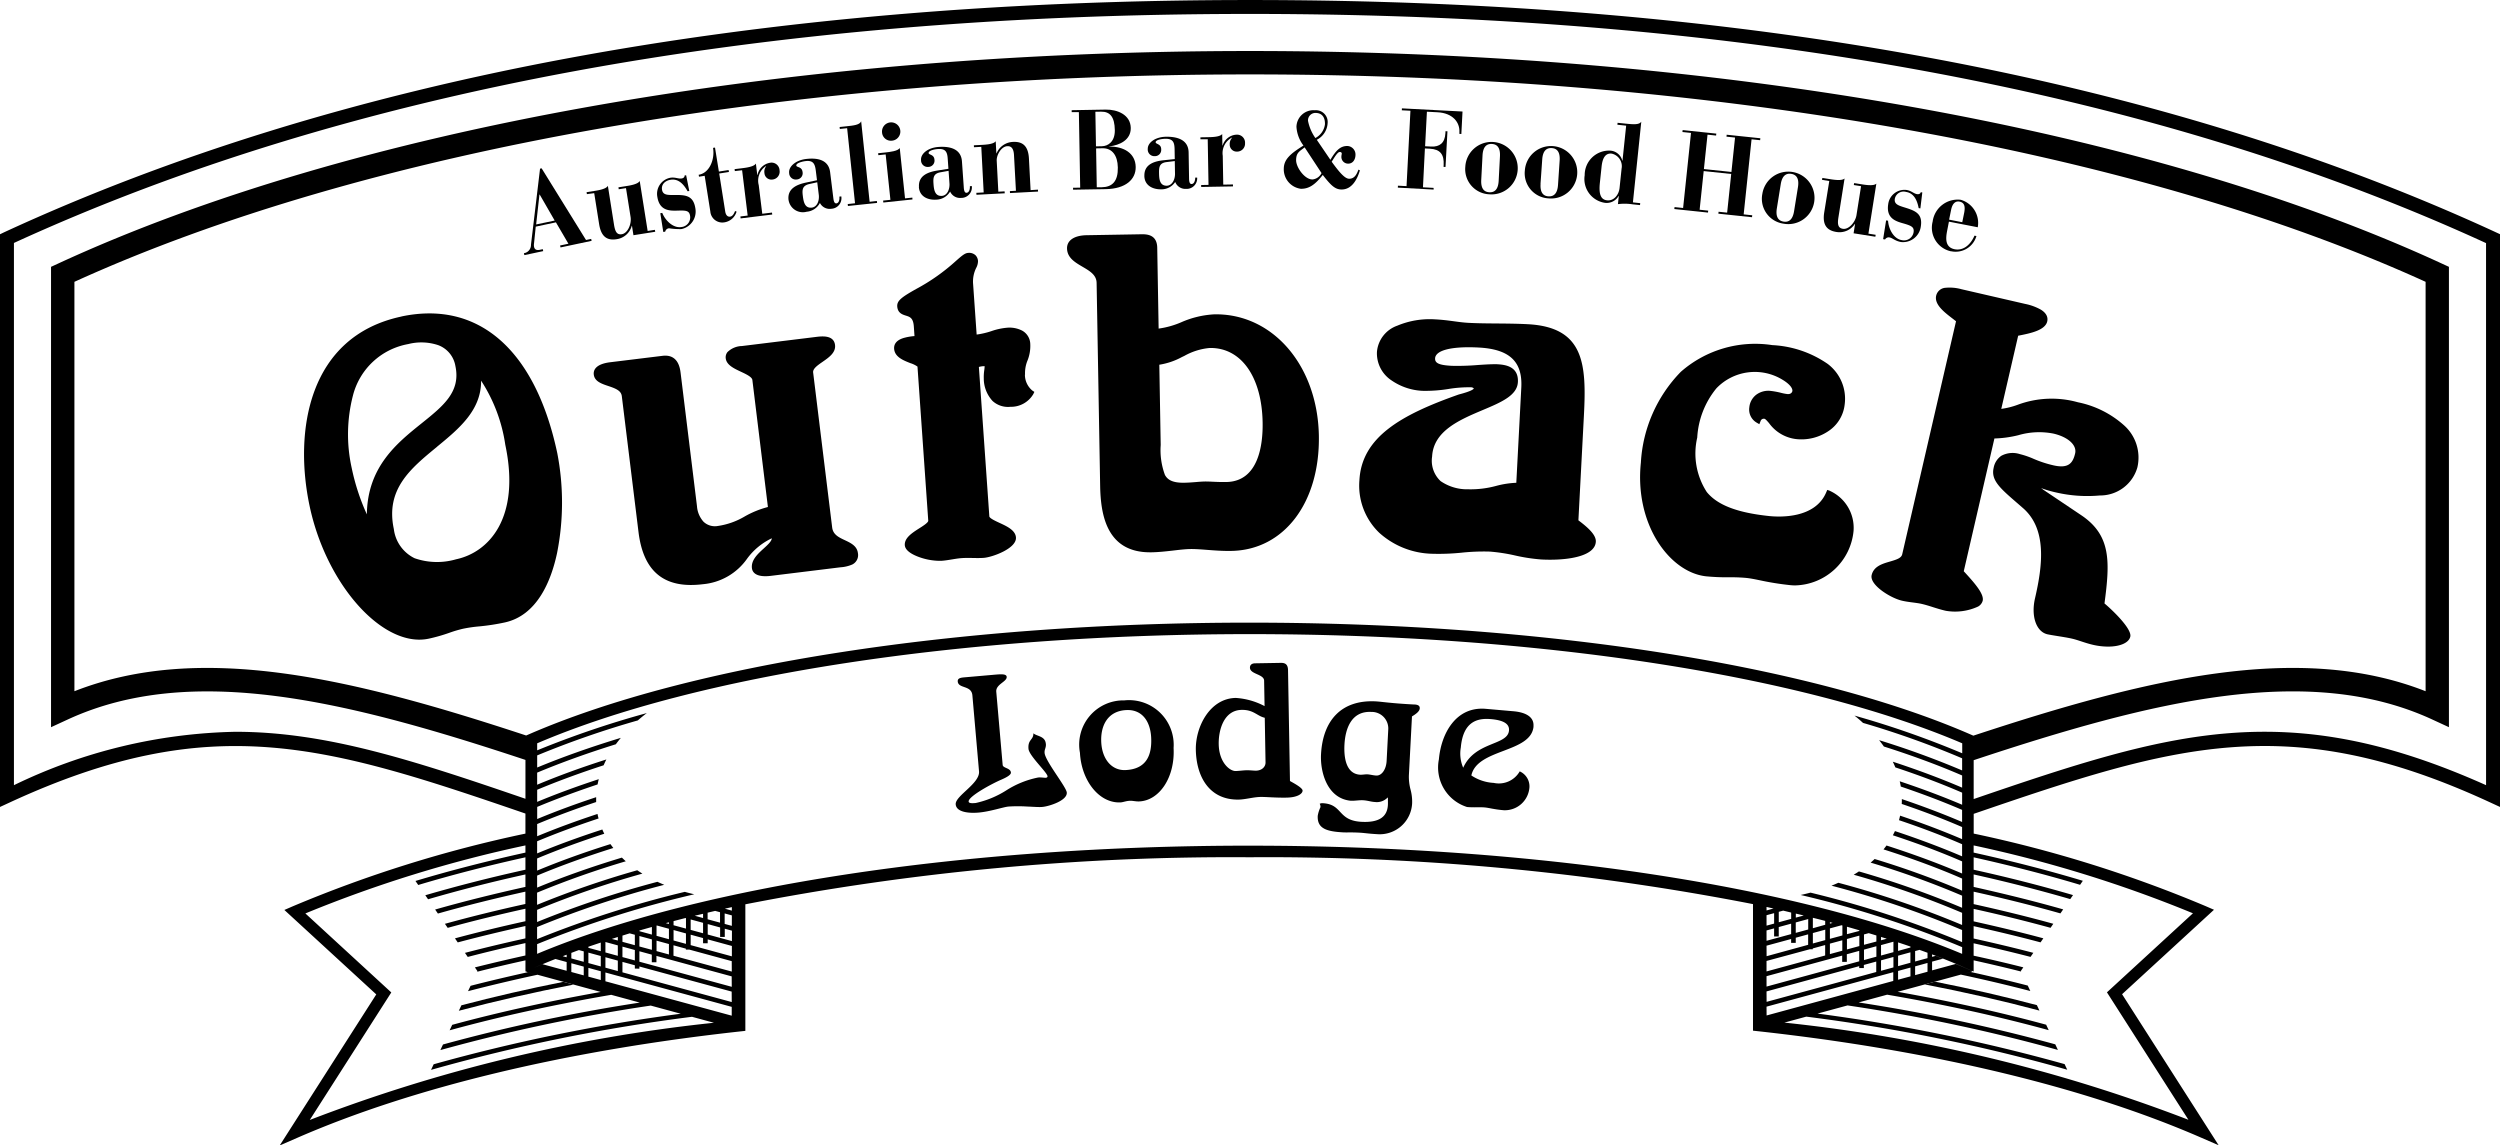
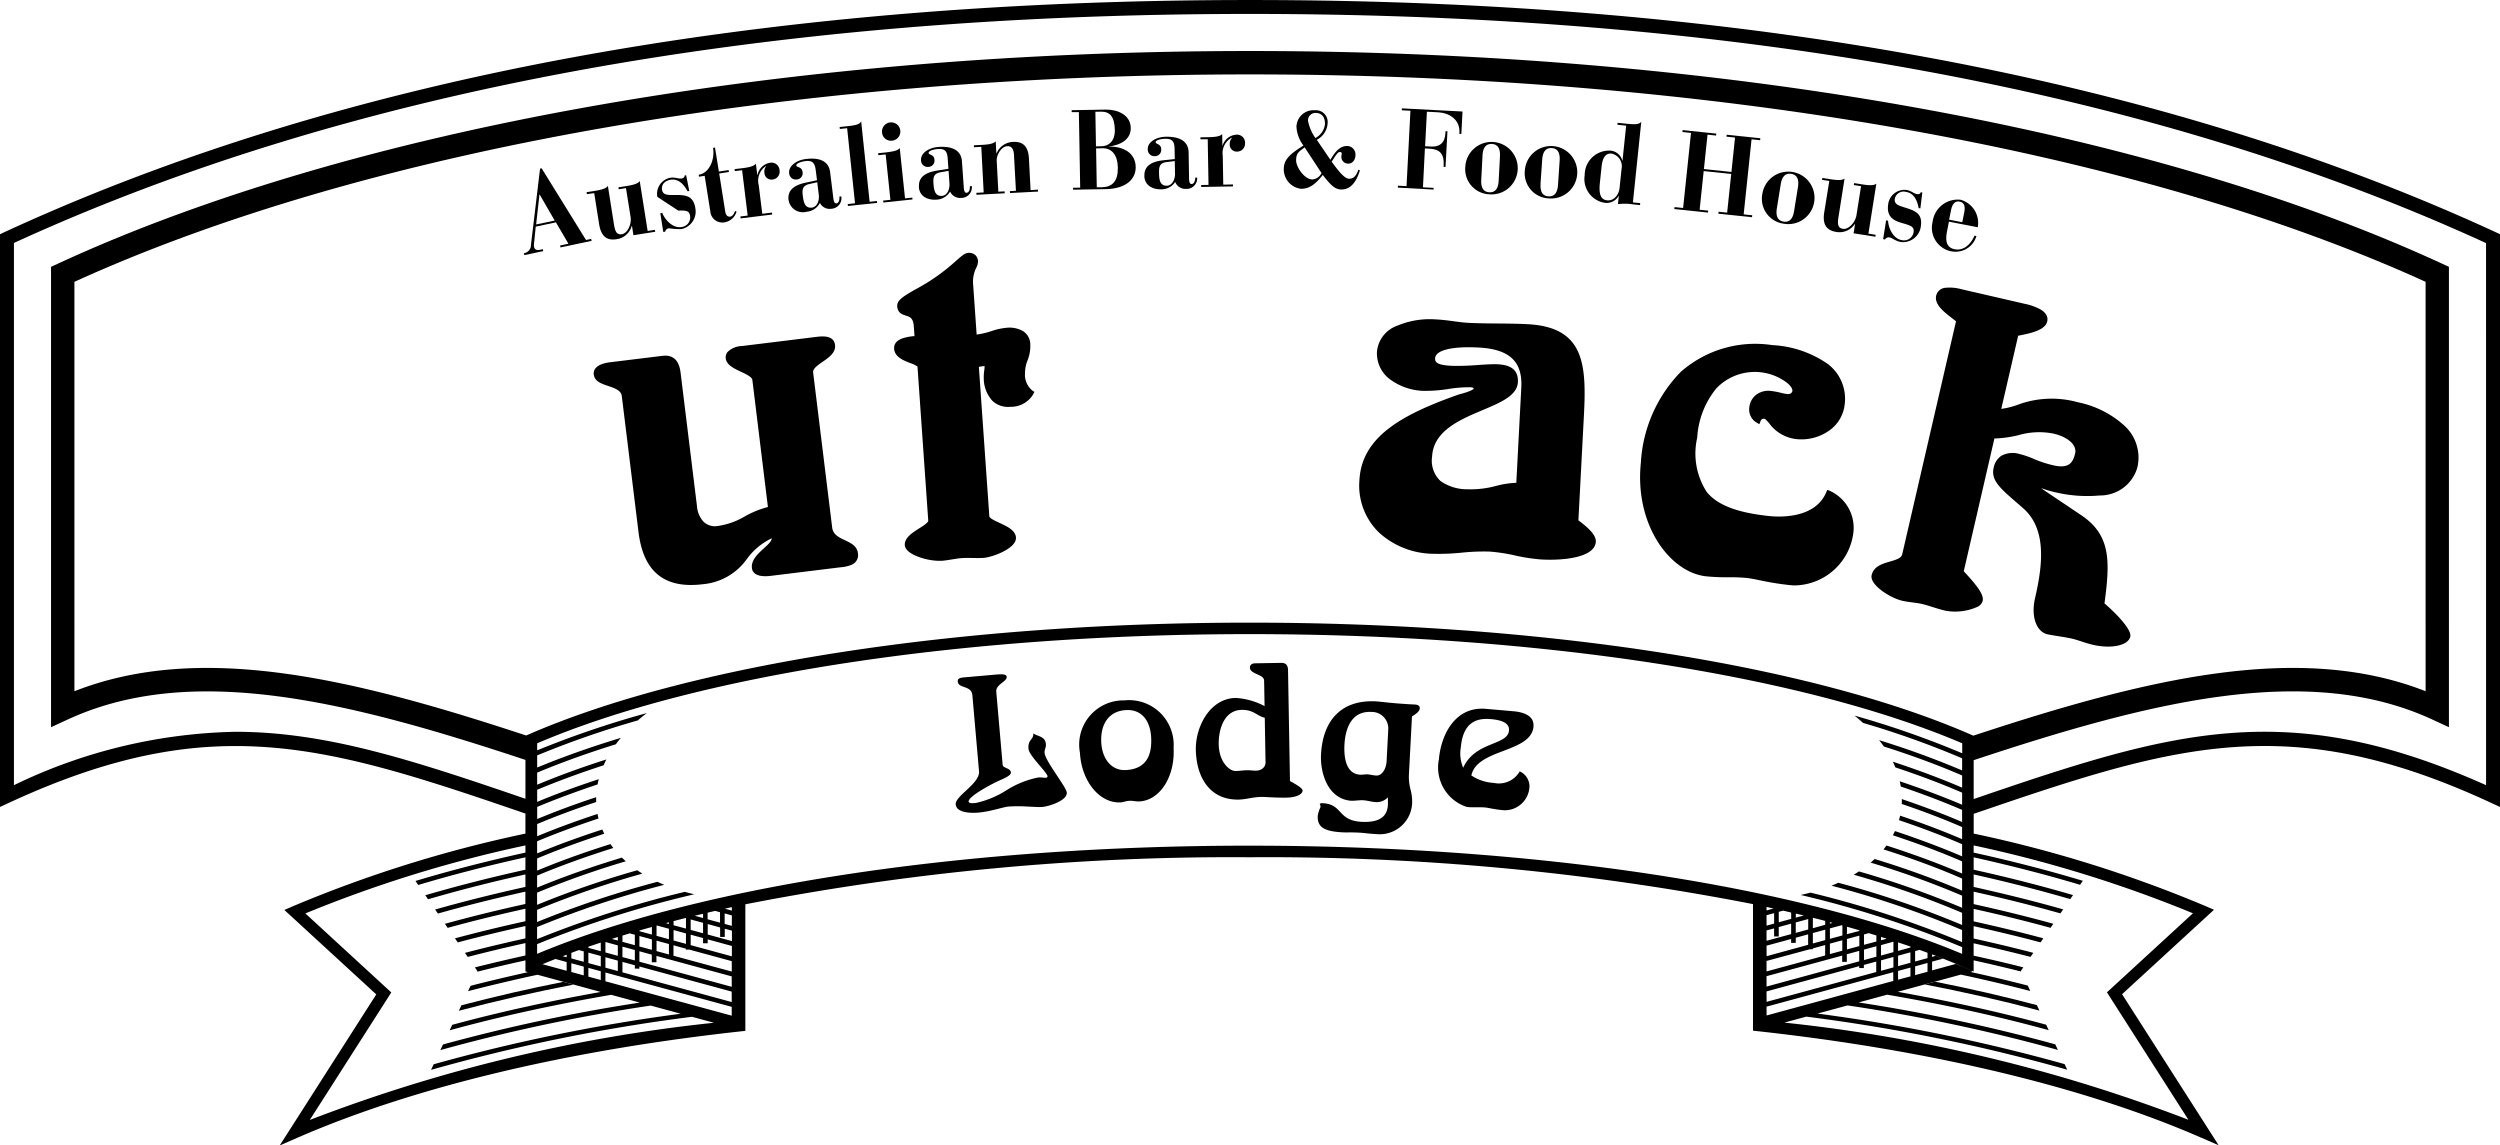
<svg xmlns="http://www.w3.org/2000/svg" id="Group_620" data-name="Group 620" width="128.637" height="58.939" viewBox="0 0 128.637 58.939">
  <defs>
    <clipPath id="clip-path">
      <rect id="Rectangle_422" data-name="Rectangle 422" width="128.637" height="58.939" />
    </clipPath>
  </defs>
  <g id="Group_605" data-name="Group 605" clip-path="url(#clip-path)">
    <path id="Path_683" data-name="Path 683" d="M128.429,11.953C111.251,4.021,89.682,0,64.319,0S17.386,4.021.208,11.953l-.208.1V41.521l.509-.235c10.4-4.8,16.247-2.95,26.527.574v1.032a65.49,65.49,0,0,0-11.984,3.746l-.42.183,4.729,4.345-4.969,7.773.9-.392c5.961-2.6,13.843-4.492,22.794-5.476l.266-.029V46.53A130.234,130.234,0,0,1,64.3,44.109,130.368,130.368,0,0,1,90.2,46.52v6.512l.266.029c8.951.984,16.833,2.878,22.794,5.476l.9.391-4.969-7.772,4.729-4.345-.42-.183a65.425,65.425,0,0,0-11.944-3.737V41.875c10.309-3.535,16.162-5.4,26.573-.589l.509.235V12.049Zm-26.89,25.9-.163-.071c-8.275-3.6-22.137-5.745-37.08-5.745s-28.805,2.148-37.08,5.745l-.143.062c-8.9-2.935-16.725-4.836-23.244-2.278V14.5C18.732,7.715,40.747,3.828,64.319,3.828s45.587,3.887,60.49,10.672V35.566c-6.525-2.56-14.362-.653-23.269,2.286M29.157,49.5v.451l-1.24-.338c-.155.065-.312.129-.464.195.363-.158.742-.312,1.127-.464Zm-.2-.3.2-.076v.132ZM15.941,57.624l4.193-6.559L15.713,47a65.6,65.6,0,0,1,11.323-3.5v.369c-1.969.435-3.861.92-5.658,1.46l.142.207c1.754-.526,3.6-1,5.516-1.424v.638q-2.68.592-5.152,1.314l.142.207q2.4-.7,5.01-1.278v.641c-1.6.355-3.156.741-4.646,1.165l.143.207c1.445-.41,2.951-.783,4.5-1.127v.634c-1.422.313-2.807.652-4.14,1.021l.143.208c1.288-.355,2.625-.681,4-.985V47.4c-1.24.274-2.453.566-3.626.882l.143.209c1.127-.3,2.294-.58,3.482-.844v.636c-1.059.235-2.1.481-3.111.746l.144.209c.966-.252,1.958-.488,2.967-.713v.638c-.881.195-1.749.4-2.6.613l.129.187L24.555,50c.81-.206,1.641-.4,2.482-.586v.576l.046-.02L27.076,50l.454.124-.373-.1c-1,.221-1.985.453-2.944.7L24.082,51c1.159-.3,2.353-.583,3.575-.846l3.252.886c-2.68.476-5.235,1.039-7.641,1.692l-.132.281c2.6-.714,5.385-1.322,8.314-1.826l1.469.4a89.626,89.626,0,0,0-10.125,2.156l-.135.288a89.745,89.745,0,0,1,10.824-2.29l-.311-.085,1.856.505a91.645,91.645,0,0,0-12.714,2.6l-.135.288a91.707,91.707,0,0,1,13.435-2.732l-.011,0,1.132.308a81.569,81.569,0,0,0-20.792,5m14.093-7.889v.451l-.638-.174v-.451Zm-.638-.421v-.285c.131-.048.258-.1.391-.145l.247.067v.537Zm1.515-.125v.537l-.638-.174v-.537Zm-.638-.421v-.055c.21-.072.424-.144.638-.215v.444Zm.638,1.206v.451l-.638-.174V49.8Zm6.738,2.286-6.5-1.77v-.452l6.5,1.768Zm-5.861-3.617v.537l-.638-.174v-.537Zm-.309-.332.309-.1v.18Zm.309,1.116v.537l-.638-.174v-.537Zm5.862,2.132-5.624-1.53v-.537l.638.174v.173H32.9V49.73l4.748,1.291Zm-4.986-2.678v.537l-.638-.174v-.537Zm-.638-.421v-.32c.124-.039.246-.078.372-.116l.266.072v.537Zm5.625,2.315L32.9,49.483v-.537l.638.174v.393h.239v-.328l3.872,1.053Zm-4.11-2.44v.537L32.9,48.7v-.538Zm-.638-.421v-.037c.21-.061.424-.121.638-.181v.392Zm1.515-.125v.537l-.638-.174v-.525l.023-.006Zm-.161-.291.161-.042v.085Zm.161,1.076v.537l-.638-.174V48.4Zm3.234,1.417-3-.815v-.538l.638.174v.048h.176l2.183.594Zm-2.358-1.963v.537l-.638-.174v-.537Zm-.638-.421v-.212c.2-.053.406-.107.613-.159l.026.007v.537Zm3,1.6-2.12-.577v-.537l.638.174v.267h.238v-.2l1.245.339Zm-1.482-1.725v.537l-.638-.173v-.537Zm-.429-.364.429-.1v.218Zm1.913,1.305-1.245-.339v-.537l.639.174v.487h.239v-.422l.369.1ZM36.41,47.3v-.339l.389-.092.25.068v.537Zm1.246.339-.369-.1V47l.37.1Zm0-.784-.359-.1.36-.08Zm.1-.2-.047.01.047-.011ZM64.3,43.512c-14.7,0-28.345,2.077-36.663,5.567v-.5a54.219,54.219,0,0,1,8.086-2.565c-.165-.038-.327-.08-.487-.125a53.756,53.756,0,0,0-7.6,2.433V47.7a50.9,50.9,0,0,1,6.542-2.173q-.178-.074-.349-.155a50.636,50.636,0,0,0-6.193,2.069v-.626a48.367,48.367,0,0,1,5.418-1.864q-.135-.084-.264-.173a48.452,48.452,0,0,0-5.155,1.779V45.93A46.5,46.5,0,0,1,32.2,44.316c-.069-.062-.136-.125-.2-.189-1.59.481-3.05,1-4.363,1.544v-.619q1.786-.748,3.921-1.42c-.052-.067-.1-.135-.149-.2q-2.046.644-3.772,1.364v-.625q1.589-.666,3.456-1.272-.054-.107-.1-.218-1.807.585-3.355,1.23v-.624q1.462-.611,3.161-1.173c-.02-.078-.039-.155-.054-.233q-1.665.548-3.106,1.147V42.4q1.408-.589,3.036-1.132c0-.084,0-.167,0-.25q-1.625.537-3.034,1.124v-.624q1.44-.6,3.108-1.156c.017-.091.037-.181.06-.271q-1.7.557-3.169,1.168v-.623q1.573-.658,3.419-1.259.065-.149.141-.3-1.926.614-3.561,1.3v-.622q1.839-.77,4.049-1.46.122-.167.258-.33c-1.568.477-3.008.988-4.306,1.527v-.624a47.853,47.853,0,0,1,5.179-1.8c.149-.13.3-.256.466-.379a49.583,49.583,0,0,0-5.645,1.918v-.361c8.224-3.52,21.905-5.618,36.663-5.618s28.439,2.1,36.663,5.618v.513a47.515,47.515,0,0,0-5.543-1.939c.153.122.3.248.438.376a45.774,45.774,0,0,1,5.1,1.822v.623a44.71,44.71,0,0,0-4.271-1.557c.085.108.168.217.245.327,1.468.467,2.815.966,4.026,1.49v.626q-1.632-.7-3.567-1.335.071.146.131.293,1.864.618,3.436,1.3v.622Q99.48,40.778,97.75,40.2c.021.09.04.18.055.271q1.7.575,3.154,1.2v.623q-1.432-.613-3.1-1.178c0,.083,0,.167-.006.25q1.674.568,3.106,1.188v.623q-1.471-.63-3.19-1.209c-.017.078-.035.155-.057.233q1.755.589,3.247,1.237v.624q-1.584-.678-3.455-1.3c-.033.073-.07.145-.108.216q1.937.636,3.563,1.343v.624q-1.768-.758-3.89-1.441c-.049.068-.1.135-.154.2,1.475.469,2.828.97,4.044,1.5v.623a45.244,45.244,0,0,0-4.5-1.628q-.1.095-.206.186a45.031,45.031,0,0,1,4.706,1.7v.624a46.931,46.931,0,0,0-5.308-1.871q-.131.087-.269.17a46.918,46.918,0,0,1,5.577,1.96v.625a49.221,49.221,0,0,0-6.367-2.171q-.173.078-.353.15a49.336,49.336,0,0,1,6.72,2.28v.623a52.335,52.335,0,0,0-7.8-2.546c-.166.044-.335.084-.507.121a52.8,52.8,0,0,1,8.309,2.684v.346c-8.318-3.49-21.967-5.567-36.663-5.567m34.244,5.96v-.537l.226-.062-.226-.08v0c.215.076.429.152.638.23V49.3Zm.638.074V50l-.638.174v-.451Zm-1.515.165v-.537L98.3,49v.537Zm.638.074v.451l-.638.174v-.452Zm-.638-.858V48.49c.214.071.43.142.638.214v.048Zm-.877.238v-.537l.638-.174v.537Zm.638.074v.537l-.638.174v-.537Zm-.347-.938-.291.079v-.172c.214.067.429.134.638.2v0l-.347-.113m-1.168.318V48.08l.244-.066.394.119v.312Zm.638.074v.537l-.638.174v-.537Zm-.638-.751h0l.164.049-.164-.049m-.877.131v-.384c.216.06.427.122.638.184V47.9Zm.638.074v.537l-.638.174v-.538Zm-1.515.165v-.537l.6-.162.043.011v.514Zm.638.074v.537l-.638.174v-.538Zm-.638-.858V47.45l.14.038Zm-.877.238v-.537h0c.212.053.426.106.635.16v.2Zm.638.074v.537l-.638.174v-.537Zm-.877-.546v.537L92.4,48v-.537Zm-.638-.074v-.207c.135.032.273.063.407.1Zm-.239-.263v.328l-.638.174v-.537l.227-.062.412.1m-1.269-.289.359.08-.358.1Zm0,.425.391-.106v.537l-.39.106Zm0,.784.39-.106v.417h.239V47.7l.638-.174v.537l-1.266.344Zm0,.784,1.266-.344v.2H92.4V48.25l.638-.174v.538L90.9,49.2Zm0,.785,2.221-.6h.158V48.8l.638-.174v.537l-3.017.821Zm0,.784,3.893-1.059v.324h.239V49.1l.638-.174v.537l-4.769,1.3Zm0,.784,4.769-1.3v.1h.239V49.65l.638-.174v.537L90.9,51.549Zm0,.784,6.521-1.774v.449h.008L90.9,52.25Zm21.937-4.8-4.421,4.063,4.193,6.558a81.593,81.593,0,0,0-20.792-5l1.132-.308-.011,0a91.706,91.706,0,0,1,13.435,2.732l-.135-.288a91.648,91.648,0,0,0-12.714-2.6l1.856-.505-.311.085a89.8,89.8,0,0,1,10.824,2.29l-.135-.288A89.655,89.655,0,0,0,95.634,51.58l1.468-.4c2.929.5,5.71,1.112,8.314,1.826l-.132-.281c-2.406-.653-4.96-1.217-7.641-1.692l3.252-.886c1.222.262,2.416.543,3.575.845l-.132-.281q-1.439-.371-2.944-.7l-.373.1.454-.124-.006-.033-.371-.161c-.151-.066-.308-.13-.464-.195l-1.219.332v-.451l.556-.151c-.124-.049-.246-.1-.372-.146l-.184.05v-.125c.6.225,1.173.457,1.722.7l.417.181v-.576c.827.184,1.645.374,2.442.577l-.014-.029.128-.187c-.835-.213-1.69-.412-2.557-.6v-.638c1,.222,1.975.455,2.928.7l.144-.209c-1-.262-2.026-.505-3.072-.737v-.636c1.175.261,2.328.536,3.443.835l.144-.209c-1.16-.313-2.36-.6-3.586-.873v-.642c1.358.3,2.681.624,3.957.975l.143-.208c-1.321-.366-2.692-.7-4.1-1.012V45.88c1.538.341,3.031.711,4.464,1.118l.143-.207c-1.478-.421-3.019-.8-4.607-1.156v-.642q2.581.575,4.97,1.269l.143-.207q-2.45-.717-5.113-1.305v-.638c1.9.423,3.734.893,5.476,1.415l.142-.207c-1.785-.537-3.664-1.019-5.619-1.451V43.5a65.532,65.532,0,0,1,11.284,3.492M127.92,40.4c-10.276-4.6-16.192-2.772-26.365.714v-2c9.2-3.056,17.22-5.039,23.6-2.092l.854.394V13.729l-.349-.161C110.6,6.613,88.243,2.624,64.319,2.624S18.035,6.613,2.975,13.568l-.349.161V37.417l.854-.394c6.371-2.942,14.371-.97,23.557,2.077v2c-5.828-2-10.265-3.447-14.925-3.447A27.294,27.294,0,0,0,.717,40.4v-27.9C17.766,4.683,39.162.716,64.319.716s46.553,3.967,63.6,11.792Z" transform="translate(0 0.001)" />
    <path id="Path_684" data-name="Path 684" d="M168.1,118.907c-.035-.4-.461-.378-.64-.537.011.349-.294.308-.251.8.031.357.962,1.209.98,1.412,0,.048-.042.072-.091.076-.067.006-.236-.028-.391-.014a4.792,4.792,0,0,0-1.635.659,4.874,4.874,0,0,1-1.577.653c-.145.013-.357.031-.366-.075-.023-.261,1.2-.922,1.691-1.13.281-.122.494-.248.484-.363-.021-.241-.408-.217-.424-.391l-.329-3.765c-.034-.386.558-.516.536-.767-.014-.155-.265-.142-.642-.109l-1.506.132c-.193.017-.386.034-.37.217.033.377.707.181.753.712l.342,3.91c.055.627-1.241,1.266-1.2,1.7.035.406.683.465,1.175.422.608-.053,1.278-.287,1.539-.31a7.529,7.529,0,0,1,.973,0c.312.011.577.037.77.02.338-.029,1.294-.327,1.258-.742-.025-.29-1.1-1.606-1.141-2.031-.018-.2.085-.26.065-.482" transform="translate(-114.288 -80.638)" />
    <path id="Path_685" data-name="Path 685" d="M186.986,119.781a2.277,2.277,0,0,0-2.284,2.7c.075,1.432.991,2.607,2.094,2.549.126-.007.268-.072.461-.082.174-.009.313.042.506.032,1.045-.055,1.836-1.261,1.757-2.751a2.3,2.3,0,0,0-2.535-2.448m.081,3.586c-.736.038-1.223-.566-1.268-1.428s.333-1.609,1.281-1.659c.813-.043,1.242.566,1.287,1.407.047.9-.235,1.623-1.3,1.679" transform="translate(-129.133 -83.743)" />
    <path id="Path_686" data-name="Path 686" d="M209.373,119.458l-.1-5.707c-.005-.3-.152-.375-.365-.372l-1.327.023c-.145,0-.27.063-.267.227.006.339.723.327.729.666l.023,1.308a3.673,3.673,0,0,0-1.48-.42c-1.337.023-2.077,1.49-2.057,2.662.025,1.4.7,2.595,2.206,2.569.349-.006.754-.129,1.122-.136.291-.005.757.045,1.338.035s.83-.208.827-.363-.541-.427-.648-.492m-1.754-.532c-.126,0-.291-.024-.475-.021s-.377.035-.571.039c-.3.005-.851-.441-.867-1.381-.013-.727.26-1.749,1.18-1.765.62-.011.791.316,1.189.406l.04,2.306c0,.2-.167.41-.5.416" transform="translate(-142.998 -79.271)" />
    <path id="Path_687" data-name="Path 687" d="M230.361,120.11c-1.239-.065-1.681-.146-1.981-.162-1.79-.094-2.731,1-2.821,2.724-.047.9.308,2.267,1.524,2.389.213.011.429-.036.642-.025.232.012.4.079.607.09a.769.769,0,0,0,.652-.228H229c0,.116.005.272,0,.378-.031.6-.436.918-1.356.87-1.248-.065-.952-.9-1.987-.958a.3.3,0,0,0-.167.03.287.287,0,0,1,.039.177,1.7,1.7,0,0,0-.139.439c-.035.658.452.81,1.323.855.194.01.389-.009.834.015.242.013.463.053.889.076a1.67,1.67,0,0,0,1.811-1.594,2.382,2.382,0,0,0-.08-.693,2.556,2.556,0,0,1-.087-.742l.159-3.029c.21-.125.392-.261.4-.415.007-.126-.077-.189-.28-.2m-1.424,2.9c-.023.445-.254.773-.535.758-.155-.008-.317-.055-.453-.062-.116-.006-.254.025-.37.019-.736-.039-.846-.888-.812-1.547.045-.851.372-1.737,1.379-1.684a.852.852,0,0,1,.873.929Z" transform="translate(-157.586 -83.859)" />
    <path id="Path_688" data-name="Path 688" d="M250.945,122.122c.052-.589-.6-.743-1.021-.78l-1.429-.125c-1.544-.135-2.3,1.277-2.416,2.6a2.133,2.133,0,0,0,1.449,2.452c.347.031.623,0,.893.02.251.022.478.1.989.145a1.269,1.269,0,0,0,1.328-1.177.846.846,0,0,0-.5-.822,1.234,1.234,0,0,1-1.336.593,2.292,2.292,0,0,1-1.153-.383c.3-1.394,3.077-1.151,3.2-2.522m-3.619,2.125a1.821,1.821,0,0,1-.123-1.042c.12-1.371.892-1.517,1.548-1.46.56.049.965.2.931.587-.069.782-1.741.548-2.356,1.914" transform="translate(-172.041 -84.744)" />
-     <path id="Path_689" data-name="Path 689" d="M57.015,53.776c-4.8,1.021-5.546,5.9-4.724,9.76.805,3.788,3.4,6.866,5.643,6.866a2.344,2.344,0,0,0,.488-.051,8.732,8.732,0,0,0,1.067-.305,6.2,6.2,0,0,1,.712-.209,7.2,7.2,0,0,1,.816-.117,11.193,11.193,0,0,0,1.3-.2c1.68-.357,2.4-2.142,2.705-3.576a13.357,13.357,0,0,0,.01-5.142c-1.129-5.31-4.05-7.87-8.019-7.029M55.236,63.958a11.194,11.194,0,0,1-.78-2.384,7.991,7.991,0,0,1,.063-3.734,3.584,3.584,0,0,1,2.841-2.646,2.735,2.735,0,0,1,1.552.057,1.386,1.386,0,0,1,.878,1.07c.283,1.33-.616,2.051-1.755,2.964-1.244,1-2.771,2.222-2.8,4.673m3.61-3.482c1.123-.922,2.281-1.874,2.268-3.4a8.229,8.229,0,0,1,1.245,3.3c.8,3.781-.861,5.537-2.531,5.891a3.51,3.51,0,0,1-2.135-.054,1.928,1.928,0,0,1-1.069-1.5c-.436-2.051.855-3.111,2.221-4.233" transform="translate(-36.358 -37.489)" />
    <path id="Path_690" data-name="Path 690" d="M114.494,68.028c-.316-.148-.614-.287-.659-.657l-.979-7.975c-.024-.195.227-.369.492-.552.32-.222.683-.474.634-.864-.064-.525-.687-.449-.987-.412l-3.8.467a1.1,1.1,0,0,0-.748.313.428.428,0,0,0-.088.323c.042.34.418.516.782.687.266.125.568.266.588.424l.8,6.536a4.908,4.908,0,0,0-1.194.486,3.771,3.771,0,0,1-1.383.49.849.849,0,0,1-.735-.217,1.338,1.338,0,0,1-.338-.8l-.841-6.849c-.03-.244-.122-.988-.933-.889l-2.7.331c-.783.1-.86.44-.836.635.043.351.4.471.741.585.4.134.662.242.7.517l.86,7c.224,1.827,1.109,2.723,2.7,2.723a4.993,4.993,0,0,0,.608-.039,3.11,3.11,0,0,0,2.28-1.314,3.347,3.347,0,0,1,1.269-1.049c0,.147-.21.338-.413.523-.309.281-.659.6-.607,1.019.023.187.183.489.984.389l3.579-.44a1.8,1.8,0,0,0,.6-.143.538.538,0,0,0,.289-.589c-.045-.368-.376-.523-.668-.66" transform="translate(-71.016 -40.23)" />
    <path id="Path_691" data-name="Path 691" d="M159.676,49.5a1.685,1.685,0,0,1,.125-.717,2.016,2.016,0,0,0,.143-.864.808.808,0,0,0-.416-.677,1.425,1.425,0,0,0-.8-.148,3.317,3.317,0,0,0-.775.17,4.13,4.13,0,0,1-.768.18l-.182-2.6a1.577,1.577,0,0,1,.159-.83.75.75,0,0,0,.093-.348.464.464,0,0,0-.125-.3.479.479,0,0,0-.391-.123c-.163.011-.326.154-.622.414a10.162,10.162,0,0,1-2.035,1.437c-.767.43-1,.61-.983.9.024.342.265.418.441.474.213.067.382.12.413.56l.034.494a2.778,2.778,0,0,0-.566.1c-.421.13-.495.372-.482.551.03.428.477.6.837.742a1.3,1.3,0,0,1,.365.177l.554,7.927c.007.1-.281.281-.471.4-.357.229-.761.489-.735.863.02.292.411.493.735.611a3.194,3.194,0,0,0,1.025.193c.042,0,.082,0,.121,0,.187-.013.371-.044.549-.073s.333-.055.49-.066c.2-.014.4-.011.588-.007s.369.006.549-.006c.444-.031,1.7-.485,1.662-1.048-.026-.374-.462-.575-.847-.753-.206-.095-.516-.238-.523-.335l-.538-7.687a.987.987,0,0,1,.226-.039l.071,0a2,2,0,0,1-.019.2,2.4,2.4,0,0,0-.026.431,1.712,1.712,0,0,0,.452,1.158,1.176,1.176,0,0,0,.916.3,1.331,1.331,0,0,0,1.179-.65l.056-.117-.108-.072a1.059,1.059,0,0,1-.378-.814" transform="translate(-106.932 -30.229)" />
-     <path id="Path_692" data-name="Path 692" d="M190.173,44.188h-.087a4.85,4.85,0,0,0-1.7.407,4.465,4.465,0,0,1-1.166.327l-.072-4.161c-.011-.634-.462-.7-.808-.693l-2.826.049c-.637.011-1.014.266-1.007.68.009.48.407.714.792.94s.723.424.73.836l.182,10.438c.026,1.473.322,3.422,2.568,3.422h.069c.4-.007.782-.052,1.151-.094.307-.036.6-.07.849-.074s.549.018.859.042c.376.029.8.063,1.258.054,2.709-.047,4.559-2.485,4.5-5.928-.063-3.578-2.332-6.246-5.294-6.246m.532,8.628c-.287.005-.508-.005-.7-.014-.151-.007-.282-.013-.41-.011s-.286.014-.448.028c-.184.015-.384.031-.6.035-.681.014-.888-.2-1-.4a3.67,3.67,0,0,1-.218-1.543l-.072-4.129a3.605,3.605,0,0,0,1.172-.4l.111-.052a3.262,3.262,0,0,1,1.312-.41h.044c1.587,0,2.637,1.5,2.677,3.832.02,1.132-.2,3.036-1.867,3.065" transform="translate(-127.603 -28.014)" />
    <path id="Path_693" data-name="Path 693" d="M243.768,64.927l-.006,0,.283-5.389c.139-2.652.013-4.541-2.891-4.693-.535-.028-1.067-.033-1.582-.037s-.99-.008-1.468-.033c-.255-.014-.486-.045-.733-.079-.29-.039-.591-.08-.974-.1a4.313,4.313,0,0,0-1.953.324,1.572,1.572,0,0,0-1.048,1.341,1.665,1.665,0,0,0,.755,1.479,3.048,3.048,0,0,0,1.586.533,7.387,7.387,0,0,0,1.338-.095,6.364,6.364,0,0,1,1.146-.087.211.211,0,0,1,.159.057c-.01.036-.1.139-.77.312-2.987,1.051-5,2.2-5.117,4.418a3.366,3.366,0,0,0,1.017,2.695,4.2,4.2,0,0,0,2.7,1.083,11.543,11.543,0,0,0,1.549-.056,10.777,10.777,0,0,1,1.444-.055,8.994,8.994,0,0,1,1.3.2,9.188,9.188,0,0,0,1.349.206c.148.008.3.012.45.012,1.148,0,2.32-.237,2.356-.929.019-.354-.419-.739-.9-1.1m-3.11-7.109c.045-.861-.746-.9-1.083-.921-.044,0-.091,0-.143,0-.217,0-.5.018-.815.039a12.739,12.739,0,0,1-1.364.043c-.644-.034-.868-.134-.855-.384.022-.421.858-.629,2.241-.557,1.587.084,2.264.719,2.194,2.06l-.257,4.9a4.682,4.682,0,0,0-1.034.159,4.991,4.991,0,0,1-1.441.175,2.4,2.4,0,0,1-1.421-.421,1.435,1.435,0,0,1-.436-1.264c.069-1.318,1.414-1.888,2.6-2.39.953-.4,1.777-.752,1.813-1.436" transform="translate(-162.545 -38.163)" />
    <path id="Path_694" data-name="Path 694" d="M290.283,66.4l-.131-.043-.054.127c-.573,1.356-2.394,1.275-2.937,1.218-1.646-.173-2.665-.566-3.21-1.239a3.639,3.639,0,0,1-.489-2.8,4.379,4.379,0,0,1,.989-2.536,2.735,2.735,0,0,1,3.4-.438c.334.2.523.418.507.579,0,0-.025.183-.268.156a2.489,2.489,0,0,1-.306-.059,3.931,3.931,0,0,0-.529-.1,1.039,1.039,0,0,0-.764.2.928.928,0,0,0-.349.643.778.778,0,0,0,.365.78l.15.088.065-.162a.171.171,0,0,1,.2-.116c.048.005.154.129.239.228a2.005,2.005,0,0,0,1.4.817,2.477,2.477,0,0,0,1.634-.4,1.888,1.888,0,0,0,.852-1.369,2.245,2.245,0,0,0-.872-2.1,5.477,5.477,0,0,0-2.85-.967,5.8,5.8,0,0,0-4.707,1.373,7.27,7.27,0,0,0-2.056,4.67c-.337,3.206,1.5,5.658,3.363,5.854a11.187,11.187,0,0,0,1.169.049,8.8,8.8,0,0,1,.881.032c.23.024.455.07.717.124a14.6,14.6,0,0,0,1.55.248,2.535,2.535,0,0,0,.263.014,3.094,3.094,0,0,0,3-2.8,2.09,2.09,0,0,0-1.223-2.067" transform="translate(-196.131 -41.149)" />
    <path id="Path_695" data-name="Path 695" d="M330.717,55.089a5.02,5.02,0,0,0-3.1.129,3.963,3.963,0,0,1-.844.211l.87-3.766.009,0c.615-.122,1.38-.275,1.486-.735.037-.159.011-.391-.32-.6a2.756,2.756,0,0,0-.815-.3l-3.275-.756a2.283,2.283,0,0,0-.816-.075.528.528,0,0,0-.489.408c-.1.449.4.837.847,1.179l.175.136L321.676,62.91c-.044.191-.267.269-.629.374-.393.114-.838.243-.944.7-.114.5.965,1.177,1.564,1.315.186.043.373.068.554.091.164.022.319.042.458.074.193.045.373.1.564.162.21.066.426.135.679.193a2.82,2.82,0,0,0,1.657-.219.489.489,0,0,0,.238-.3c.078-.341-.394-.888-.974-1.517l1.577-6.831a5.71,5.71,0,0,0,1.235-.17,3.8,3.8,0,0,1,1.8-.082c.756.175,1.216.593,1.119,1.018-.118.512-.35.794-1.129.613A5.861,5.861,0,0,1,328.438,58a4.345,4.345,0,0,0-.712-.245,1.221,1.221,0,0,0-.954.09.961.961,0,0,0-.392.622c-.145.631.329,1.042,1.19,1.788l.313.272c1.249,1.079,1.018,2.954.627,4.646-.214.924.061,1.722.64,1.855.1.022.282.052.492.086.27.043.577.092.782.14.146.034.3.084.458.136.19.063.386.127.611.179a3.486,3.486,0,0,0,.774.092c.607,0,1.07-.188,1.145-.512.09-.392-.882-1.335-1.328-1.709.282-2.136.357-3.507-1.211-4.55l-1.914-1.285-.137-.1a6.059,6.059,0,0,0,.778.226,7.105,7.105,0,0,0,2.248.153,1.987,1.987,0,0,0,1.928-1.444,2.221,2.221,0,0,0-.693-2.171,5.053,5.053,0,0,0-2.366-1.18" transform="translate(-223.798 -34.39)" />
    <path id="Path_696" data-name="Path 696" d="M183.671,18.883l.068,3.884-.367.006,0,.1,1.687-.029c1.019-.018,1.547-.5,1.536-1.143-.012-.7-.61-1.059-1.36-1.046v-.011c.525-.056,1.117-.328,1.106-.95-.012-.674-.68-.953-1.293-.943l-1.747.031,0,.1Zm2.005,2.844c.012.709-.278,1.011-.832,1.02l-.252,0-.035-2,.334-.006c.487-.009.773.364.784.981m-.861-2.864c.465-.008.695.273.707.947.01.593-.342.826-.67.832l-.3.005-.031-1.779Z" transform="translate(-128.158 -13.112)" />
    <path id="Path_697" data-name="Path 697" d="M195.727,25.405c.009.506.439.7.861.695a.848.848,0,0,0,.727-.379.561.561,0,0,0,.554.356.543.543,0,0,0,.576-.58l-.1,0c0,.151-.054.327-.186.329-.1,0-.128-.108-.131-.289l-.023-1.337c-.012-.663-.6-.815-1.165-.806-.548.01-.943.3-.937.627a.341.341,0,0,0,.363.372.322.322,0,0,0,.328-.355c0-.279-.278-.257-.285-.356-.008-.128.309-.18.5-.183.411-.008.469.207.475.556l.008.488-.536.056c-.5.049-1.037.2-1.027.8m1.564-.754.012.674c-.005.308-.165.59-.422.595-.372.006-.395-.354-.4-.656s.024-.512.379-.559Z" transform="translate(-136.845 -16.358)" />
    <path id="Path_698" data-name="Path 698" d="M205.684,23.189l.041,2.349-.378.007,0,.1,1.637-.029,0-.1-.5.009-.026-1.482a.9.9,0,0,1,.461-.933h.022a.462.462,0,0,0-.125.345.359.359,0,0,0,.379.371.408.408,0,0,0,.409-.432.412.412,0,0,0-.44-.44.791.791,0,0,0-.713.559h-.011l-.011-.593c-.113.153-.518.16-.742.164l-.378.007,0,.1Z" transform="translate(-143.541 -16.025)" />
    <path id="Path_699" data-name="Path 699" d="M223.413,21.9c-.086.237-.205.473-.479.469-.225,0-.514-.346-.9-.877.084-.115.288-.507.42-.5.055,0,.1.031.1.078s-.018.092-.019.162a.344.344,0,0,0,.35.36c.241,0,.371-.209.375-.447a.439.439,0,0,0-.408-.461c-.394-.007-.618.268-.883.711l-.7-1.03a1.023,1.023,0,0,0,.557-.845.607.607,0,0,0-.662-.675.874.874,0,0,0-.941.85,1.761,1.761,0,0,0,.361.966c-.653.407-1,.7-1.012,1.169a1.01,1.01,0,0,0,.875,1.056c.438.008.749-.231,1.13-.713.418.542.634.744.956.75.532.009.814-.509.954-.984Zm-2.2-2.917c.318.006.484.212.477.579a.93.93,0,0,1-.494.712,2.326,2.326,0,0,1-.379-.885.383.383,0,0,1,.4-.406m-.186,3.422c-.389-.007-.833-.625-.826-1s.166-.439.439-.65l.87,1.324a.591.591,0,0,1-.482.329" transform="translate(-153.514 -13.172)" />
    <path id="Path_700" data-name="Path 700" d="M240.9,22.652l-.547-.029.1-2,.252.013c.536.028.741.295.713.835l-.005.1.1.005.1-1.835-.1-.005-.005.1c-.027.511-.3.712-.733.69l-.312-.016.093-1.777.552.029c.771.04,1.147.514,1.12,1.019l0,.093.1.005.06-1.156-3.118-.163-.005.1.443.023-.2,3.879-.443-.023-.005.1,1.843.1Z" transform="translate(-167.135 -12.985)" />
    <path id="Path_701" data-name="Path 701" d="M251.849,26.966a1.35,1.35,0,1,0-1.231-1.415,1.294,1.294,0,0,0,1.231,1.415m-.411-.744.066-1.254c.023-.436.2-.607.481-.592s.439.2.416.639l-.066,1.254c-.023.436-.2.607-.481.592s-.439-.2-.416-.639" transform="translate(-175.221 -16.968)" />
    <path id="Path_702" data-name="Path 702" d="M262,27.668a1.35,1.35,0,1,0-1.206-1.436A1.293,1.293,0,0,0,262,27.668m-.4-.751.088-1.253c.03-.435.212-.6.491-.583s.436.211.405.646L262.5,26.98c-.03.435-.212.6-.491.584s-.436-.211-.405-.646" transform="translate(-182.333 -17.461)" />
    <path id="Path_703" data-name="Path 703" d="M273.927,20.815c-.117.169-.416.137-.8.1l-.419-.044-.011.1.452.048-.189,1.8h-.011a.682.682,0,0,0-.628-.516,1.254,1.254,0,0,0-1.306,1.266,1.237,1.237,0,0,0,1.013,1.416.7.7,0,0,0,.731-.35h.011l-.044.422a2.753,2.753,0,0,1,.759.01l.376.039.011-.1-.376-.039Zm-1.012,2.4-.106,1.012c-.035.335-.28.672-.64.634-.327-.034-.435-.315-.373-.9l.088-.833c.041-.393.168-.707.517-.671a.662.662,0,0,1,.515.761" transform="translate(-189.475 -14.553)" />
    <path id="Path_704" data-name="Path 704" d="M288.116,26.383l-.441-.046.209-1.989,1.416.149-.209,1.989-.441-.046-.011.1,1.732.182.011-.1-.441-.046.406-3.863.441.046.011-.1-1.732-.182-.011.1.441.046-.186,1.77-1.416-.149.186-1.77.441.046.011-.1-1.732-.182-.011.1.441.046-.406,3.863-.441-.046-.011.1,1.732.182Z" transform="translate(-200.221 -15.545)" />
    <path id="Path_705" data-name="Path 705" d="M302.464,32.018a1.35,1.35,0,1,0-1.076-1.536,1.293,1.293,0,0,0,1.076,1.536m-.331-.782.2-1.24c.068-.431.264-.582.54-.539s.415.248.347.679l-.2,1.24c-.068.431-.264.582-.54.538s-.415-.248-.347-.679" transform="translate(-210.706 -20.511)" />
    <path id="Path_706" data-name="Path 706" d="M311.736,32.211c-.1.62.108.93.622,1.011a.941.941,0,0,0,.953-.414l.011,0-.076.483,1.12.177.016-.1-.373-.059.408-2.573c-.137.131-.538.068-.759.033l-.384-.061-.017.1.373.059-.236,1.493c-.057.362-.4.749-.7.7-.26-.041-.282-.251-.228-.59l.316-2c-.138.131-.538.068-.759.033l-.384-.061-.017.1.373.059Z" transform="translate(-217.87 -21.287)" />
    <path id="Path_707" data-name="Path 707" d="M322.4,34.9c.141.022.287.187.59.235a.925.925,0,0,0,1.014-.8c.111-.7-.335-.825-.9-1-.3-.094-.477-.176-.437-.428a.458.458,0,0,1,.582-.349c.406.064.569.437.645.832l.087.014.1-.82-.081-.013c-.011.069-.085.116-.188.1-.173-.027-.294-.176-.543-.215a.843.843,0,0,0-.942.728c-.117.741.4.888.806,1,.381.113.538.179.5.443a.5.5,0,0,1-.608.41c-.411-.065-.677-.56-.707-1l-.1-.015-.153.965.1.015a.213.213,0,0,1,.244-.1" transform="translate(-225.169 -22.681)" />
    <path id="Path_708" data-name="Path 708" d="M331.456,36.771a1.114,1.114,0,0,0,1.3-.784l-.1-.019c-.221.508-.6.778-1.017.7-.5-.1-.467-.553-.392-.941l.093-.48,1.484.289a1.239,1.239,0,0,0-.875-1.414,1.3,1.3,0,0,0-1.446,1.123,1.241,1.241,0,0,0,.947,1.529m0-2.12c.074-.382.254-.472.436-.437.258.05.3.255.241.568l-.1.491-.677-.132Z" transform="translate(-231.059 -23.842)" />
    <path id="Path_709" data-name="Path 709" d="M92.81,32.478,90.526,28.79l-.081.017-.467,3.916a.428.428,0,0,1-.292.418l-.07.015.022.1.97-.206-.022-.1-.15.032c-.107.023-.262.032-.3-.156a.536.536,0,0,1,0-.179l.087-.856,1.039-.221.643,1.1-.429.091.022.1,1.6-.339-.022-.1Zm-2.566-.8.171-1.54.011,0,.772,1.34Z" transform="translate(-62.657 -20.129)" />
    <path id="Path_710" data-name="Path 710" d="M100.728,31.571l.254,1.6c.1.62.39.851.9.769a.942.942,0,0,0,.778-.688l.011,0,.076.483,1.12-.177-.016-.1-.373.059-.408-2.573c-.09.167-.49.231-.712.266l-.384.061.016.1.373-.059L102.6,32.8c.057.362-.15.836-.453.884-.26.041-.346-.151-.4-.49l-.316-2c-.09.167-.49.231-.712.266l-.384.061.016.1Z" transform="translate(-70.153 -21.632)" />
-     <path id="Path_711" data-name="Path 711" d="M113.484,31.793c.4-.01.566,0,.608.269a.5.5,0,0,1-.452.578c-.411.065-.816-.324-.98-.728l-.1.015.153.965.1-.015a.212.212,0,0,1,.2-.173,3.574,3.574,0,0,0,.633.041.924.924,0,0,0,.716-1.079c-.111-.7-.573-.68-1.166-.675-.31,0-.508-.02-.548-.273-.043-.27.154-.466.446-.512.406-.064.676.24.87.592l.087-.014-.162-.81-.081.013c.011.069-.045.137-.148.153-.173.027-.334-.077-.583-.037a.842.842,0,0,0-.67.983c.117.741.657.72,1.077.707" transform="translate(-78.584 -20.957)" />
+     <path id="Path_711" data-name="Path 711" d="M113.484,31.793c.4-.01.566,0,.608.269a.5.5,0,0,1-.452.578c-.411.065-.816-.324-.98-.728l-.1.015.153.965.1-.015a.212.212,0,0,1,.2-.173,3.574,3.574,0,0,0,.633.041.924.924,0,0,0,.716-1.079c-.111-.7-.573-.68-1.166-.675-.31,0-.508-.02-.548-.273-.043-.27.154-.466.446-.512.406-.064.676.24.87.592l.087-.014-.162-.81-.081.013c.011.069-.045.137-.148.153-.173.027-.334-.077-.583-.037a.842.842,0,0,0-.67.983" transform="translate(-78.584 -20.957)" />
    <path id="Path_712" data-name="Path 712" d="M119.822,26.685l.291,1.838a.617.617,0,0,0,.7.56.774.774,0,0,0,.65-.556l-.077-.029c-.048.114-.113.265-.249.287s-.228-.076-.258-.265l-.309-1.953.5-.079-.017-.1-.5.079-.2-1.235-.1.016c.1.609-.194,1.3-.74,1.383l.017.1Z" transform="translate(-83.563 -17.639)" />
    <path id="Path_713" data-name="Path 713" d="M126.027,28.2l.286,2.332-.375.046.013.1,1.626-.2-.013-.1-.5.061-.181-1.471a.9.9,0,0,1,.36-.976l.022,0a.462.462,0,0,0-.089.356.36.36,0,0,0,.416.33.408.408,0,0,0,.362-.472.412.412,0,0,0-.484-.392.791.791,0,0,0-.651.631h-.011l-.072-.589c-.1.164-.5.214-.721.241l-.375.046.013.1Z" transform="translate(-87.842 -19.44)" />
    <path id="Path_714" data-name="Path 714" d="M134.862,29.262a.743.743,0,0,0,.929.6.847.847,0,0,0,.684-.453.562.562,0,0,0,.588.3.544.544,0,0,0,.512-.637l-.1.012c.019.15-.02.331-.15.347-.1.012-.139-.094-.16-.273L137,27.827c-.081-.658-.683-.748-1.242-.679-.544.067-.906.4-.866.721a.341.341,0,0,0,.4.332.322.322,0,0,0,.289-.387c-.034-.277-.3-.227-.321-.324-.021-.126.289-.211.473-.234.408-.05.488.157.531.5l.06.485-.527.112c-.49.1-1.011.306-.937.906m1.477-.914.082.669c.027.307-.1.6-.358.636-.37.045-.43-.31-.467-.61s-.03-.512.319-.6Z" transform="translate(-94.286 -18.967)" />
    <path id="Path_715" data-name="Path 715" d="M145.149,24.9l-.435-4.14c-.08.184-.379.215-.766.256l-.343.036.011.1.376-.039.406,3.863-.376.04.011.1,1.5-.158-.011-.1Z" transform="translate(-100.403 -14.517)" />
    <path id="Path_716" data-name="Path 716" d="M151.954,27.87l-.376.039-.272-2.591c-.1.162-.5.2-.725.228l-.387.041.011.1.376-.039.245,2.336-.376.039.011.1,1.5-.158Z" transform="translate(-105.01 -17.702)" />
    <path id="Path_717" data-name="Path 717" d="M151.349,21.883a.472.472,0,1,0-.49-.422.456.456,0,0,0,.49.422" transform="translate(-105.473 -14.643)" />
    <path id="Path_718" data-name="Path 718" d="M157.159,27.18c.035.5.476.678.9.648a.847.847,0,0,0,.707-.417.561.561,0,0,0,.572.327.543.543,0,0,0,.545-.609l-.1.007c.011.151-.038.329-.168.338-.1.007-.134-.1-.146-.281l-.094-1.334c-.046-.661-.642-.783-1.205-.743-.546.038-.925.35-.9.675a.341.341,0,0,0,.381.352.322.322,0,0,0,.309-.371c-.02-.279-.292-.242-.3-.34-.014-.127.3-.2.485-.209.41-.029.48.182.5.53l.034.487-.532.084c-.494.075-1.026.252-.983.856m1.523-.835.047.673c.011.308-.134.6-.39.616-.372.026-.413-.332-.434-.634s0-.513.35-.578Z" transform="translate(-109.878 -17.555)" />
    <path id="Path_719" data-name="Path 719" d="M169.491,26.671l-.085-1.62c-.033-.627-.3-.887-.819-.86a.954.954,0,0,0-.847.586h-.011l-.033-.622c-.107.157-.512.178-.736.19l-.388.02.005.1.377-.02.123,2.346-.377.02.005.1,1.455-.076-.006-.1-.323.017-.083-1.591c-.015-.3.236-.734.542-.75.158-.008.326.053.347.459l.1,1.835-.312.017.006.1,1.444-.076-.005-.1Z" transform="translate(-116.462 -16.889)" />
    <path id="Path_720" data-name="Path 720" d="M83.858,167.932q-2.721.541-5.249,1.208l-.132.281c1.882-.5,3.855-.951,5.9-1.347Z" transform="translate(-54.868 -117.412)" />
    <path id="Path_721" data-name="Path 721" d="M329.736,167.9l-.523.143c2.049.4,4.022.844,5.9,1.347l-.132-.281q-2.523-.668-5.249-1.208" transform="translate(-230.174 -117.39)" />
  </g>
</svg>